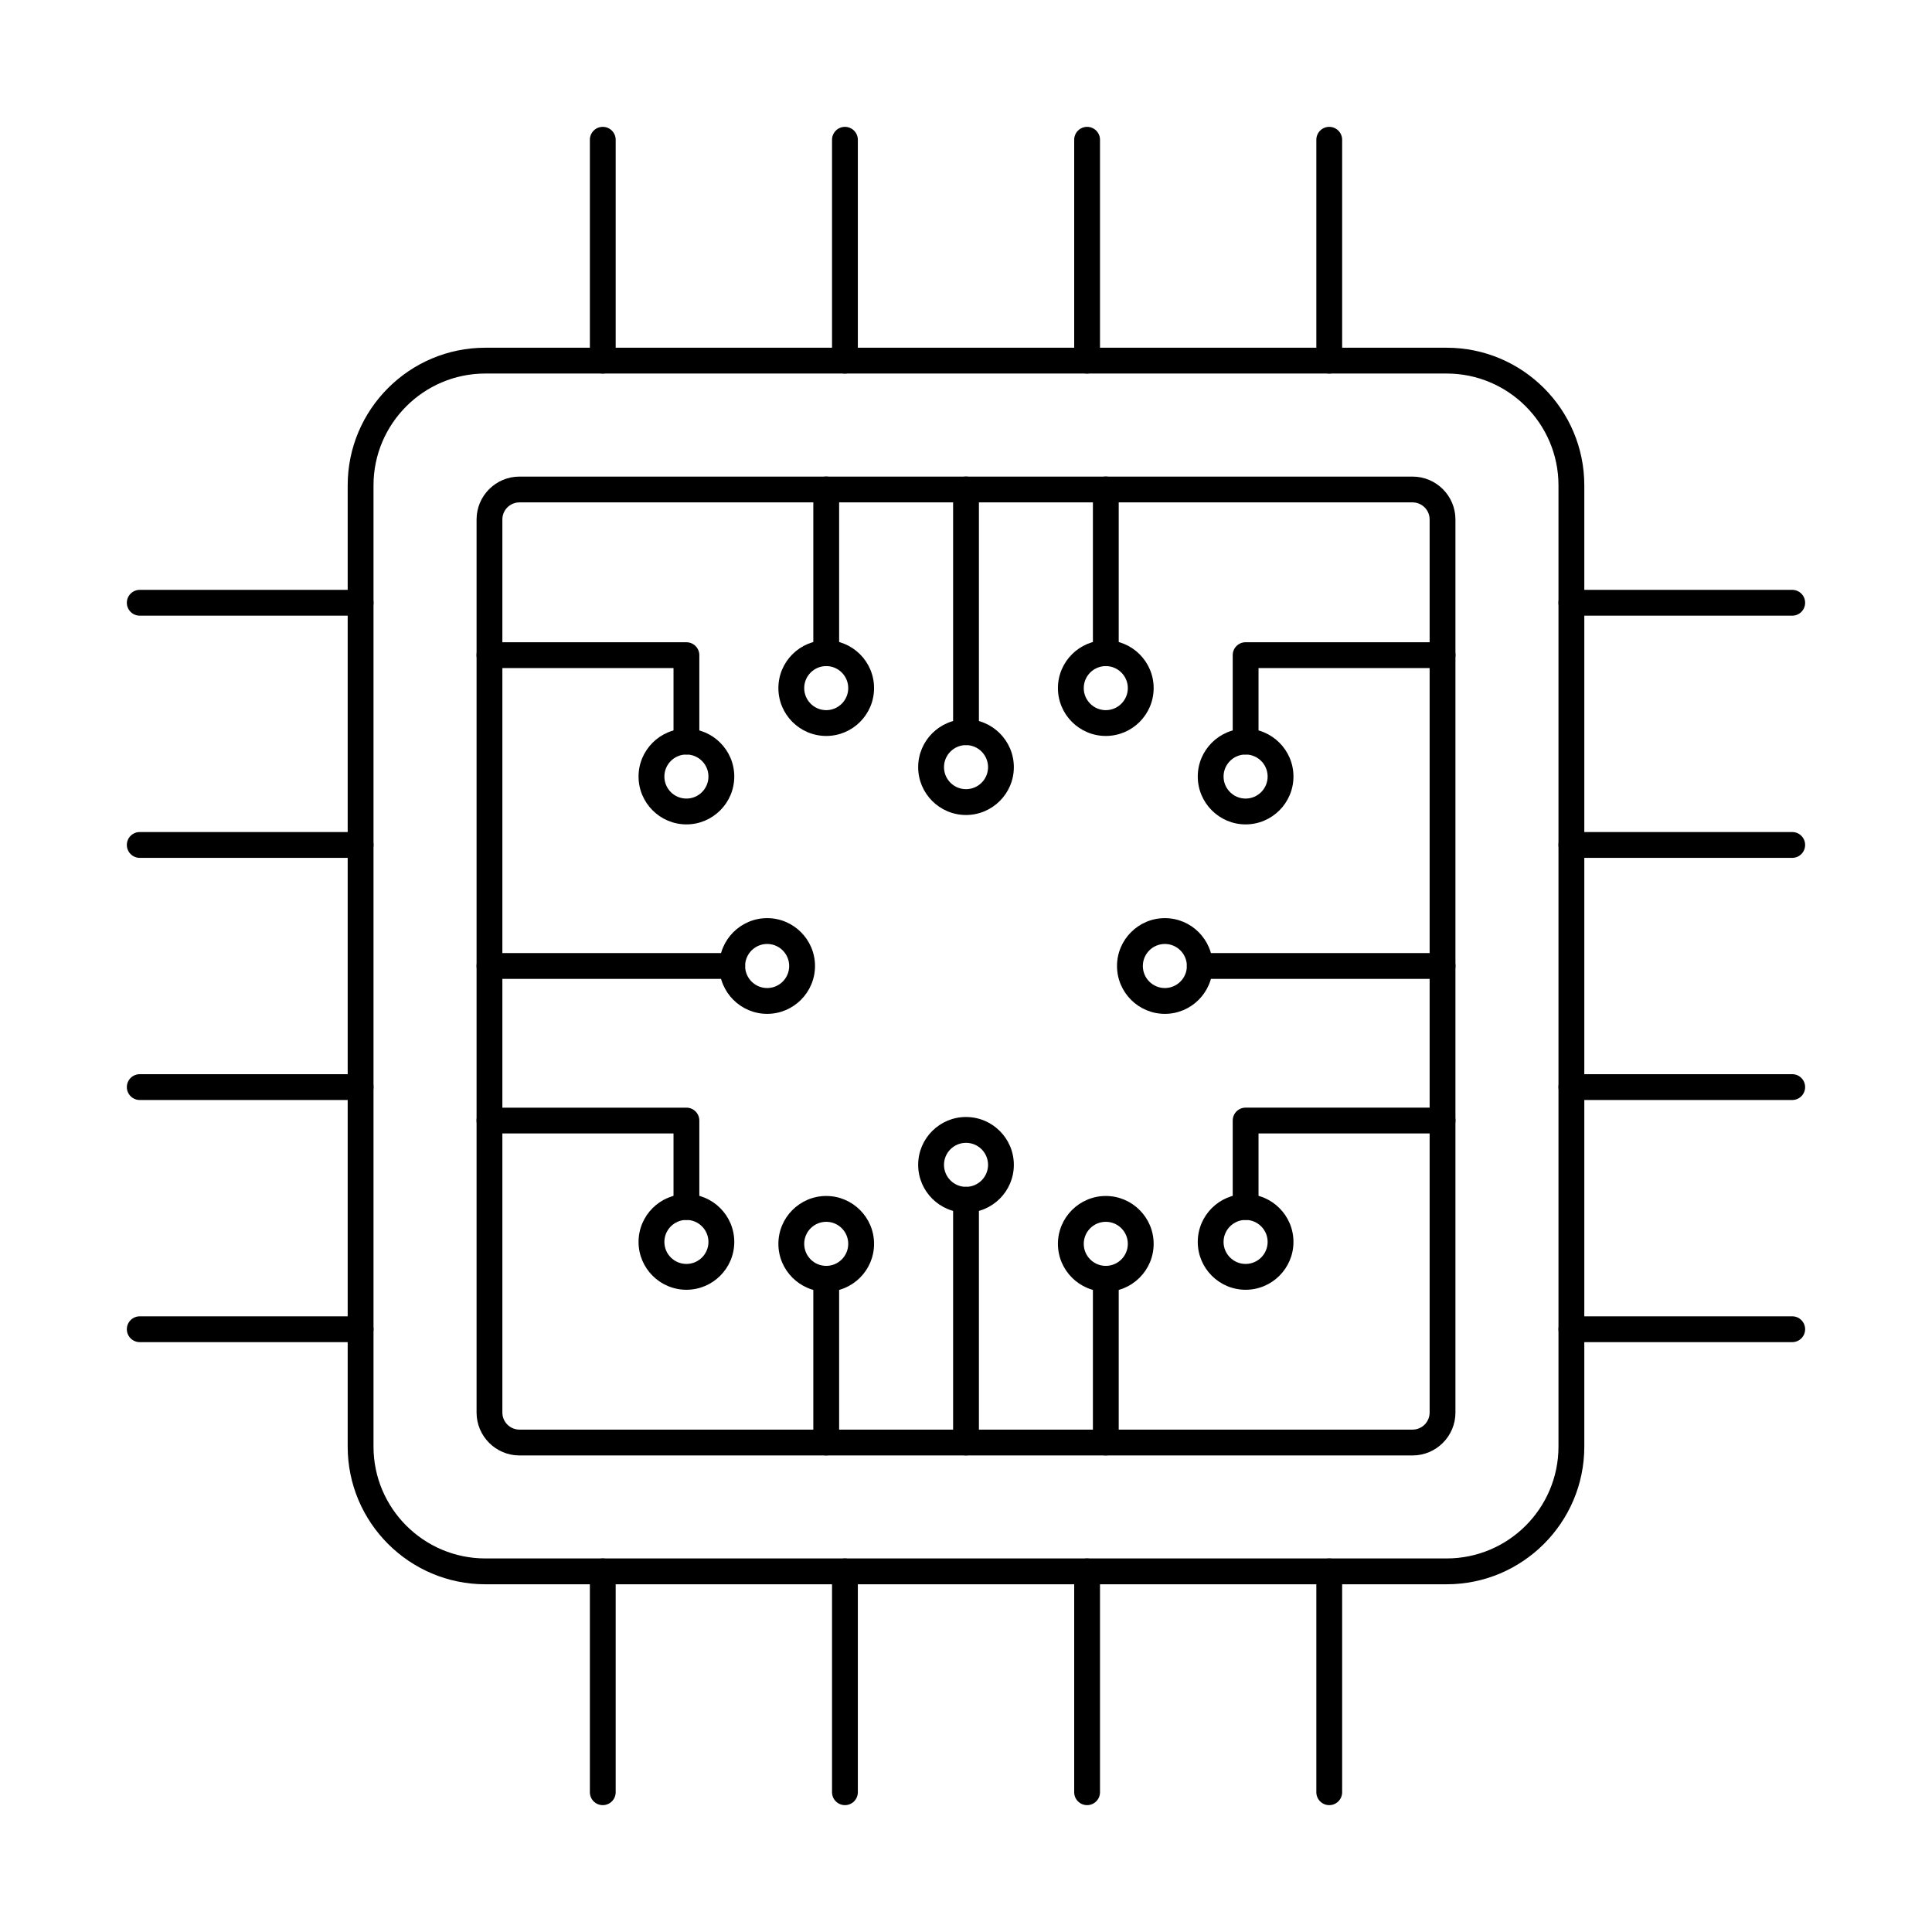
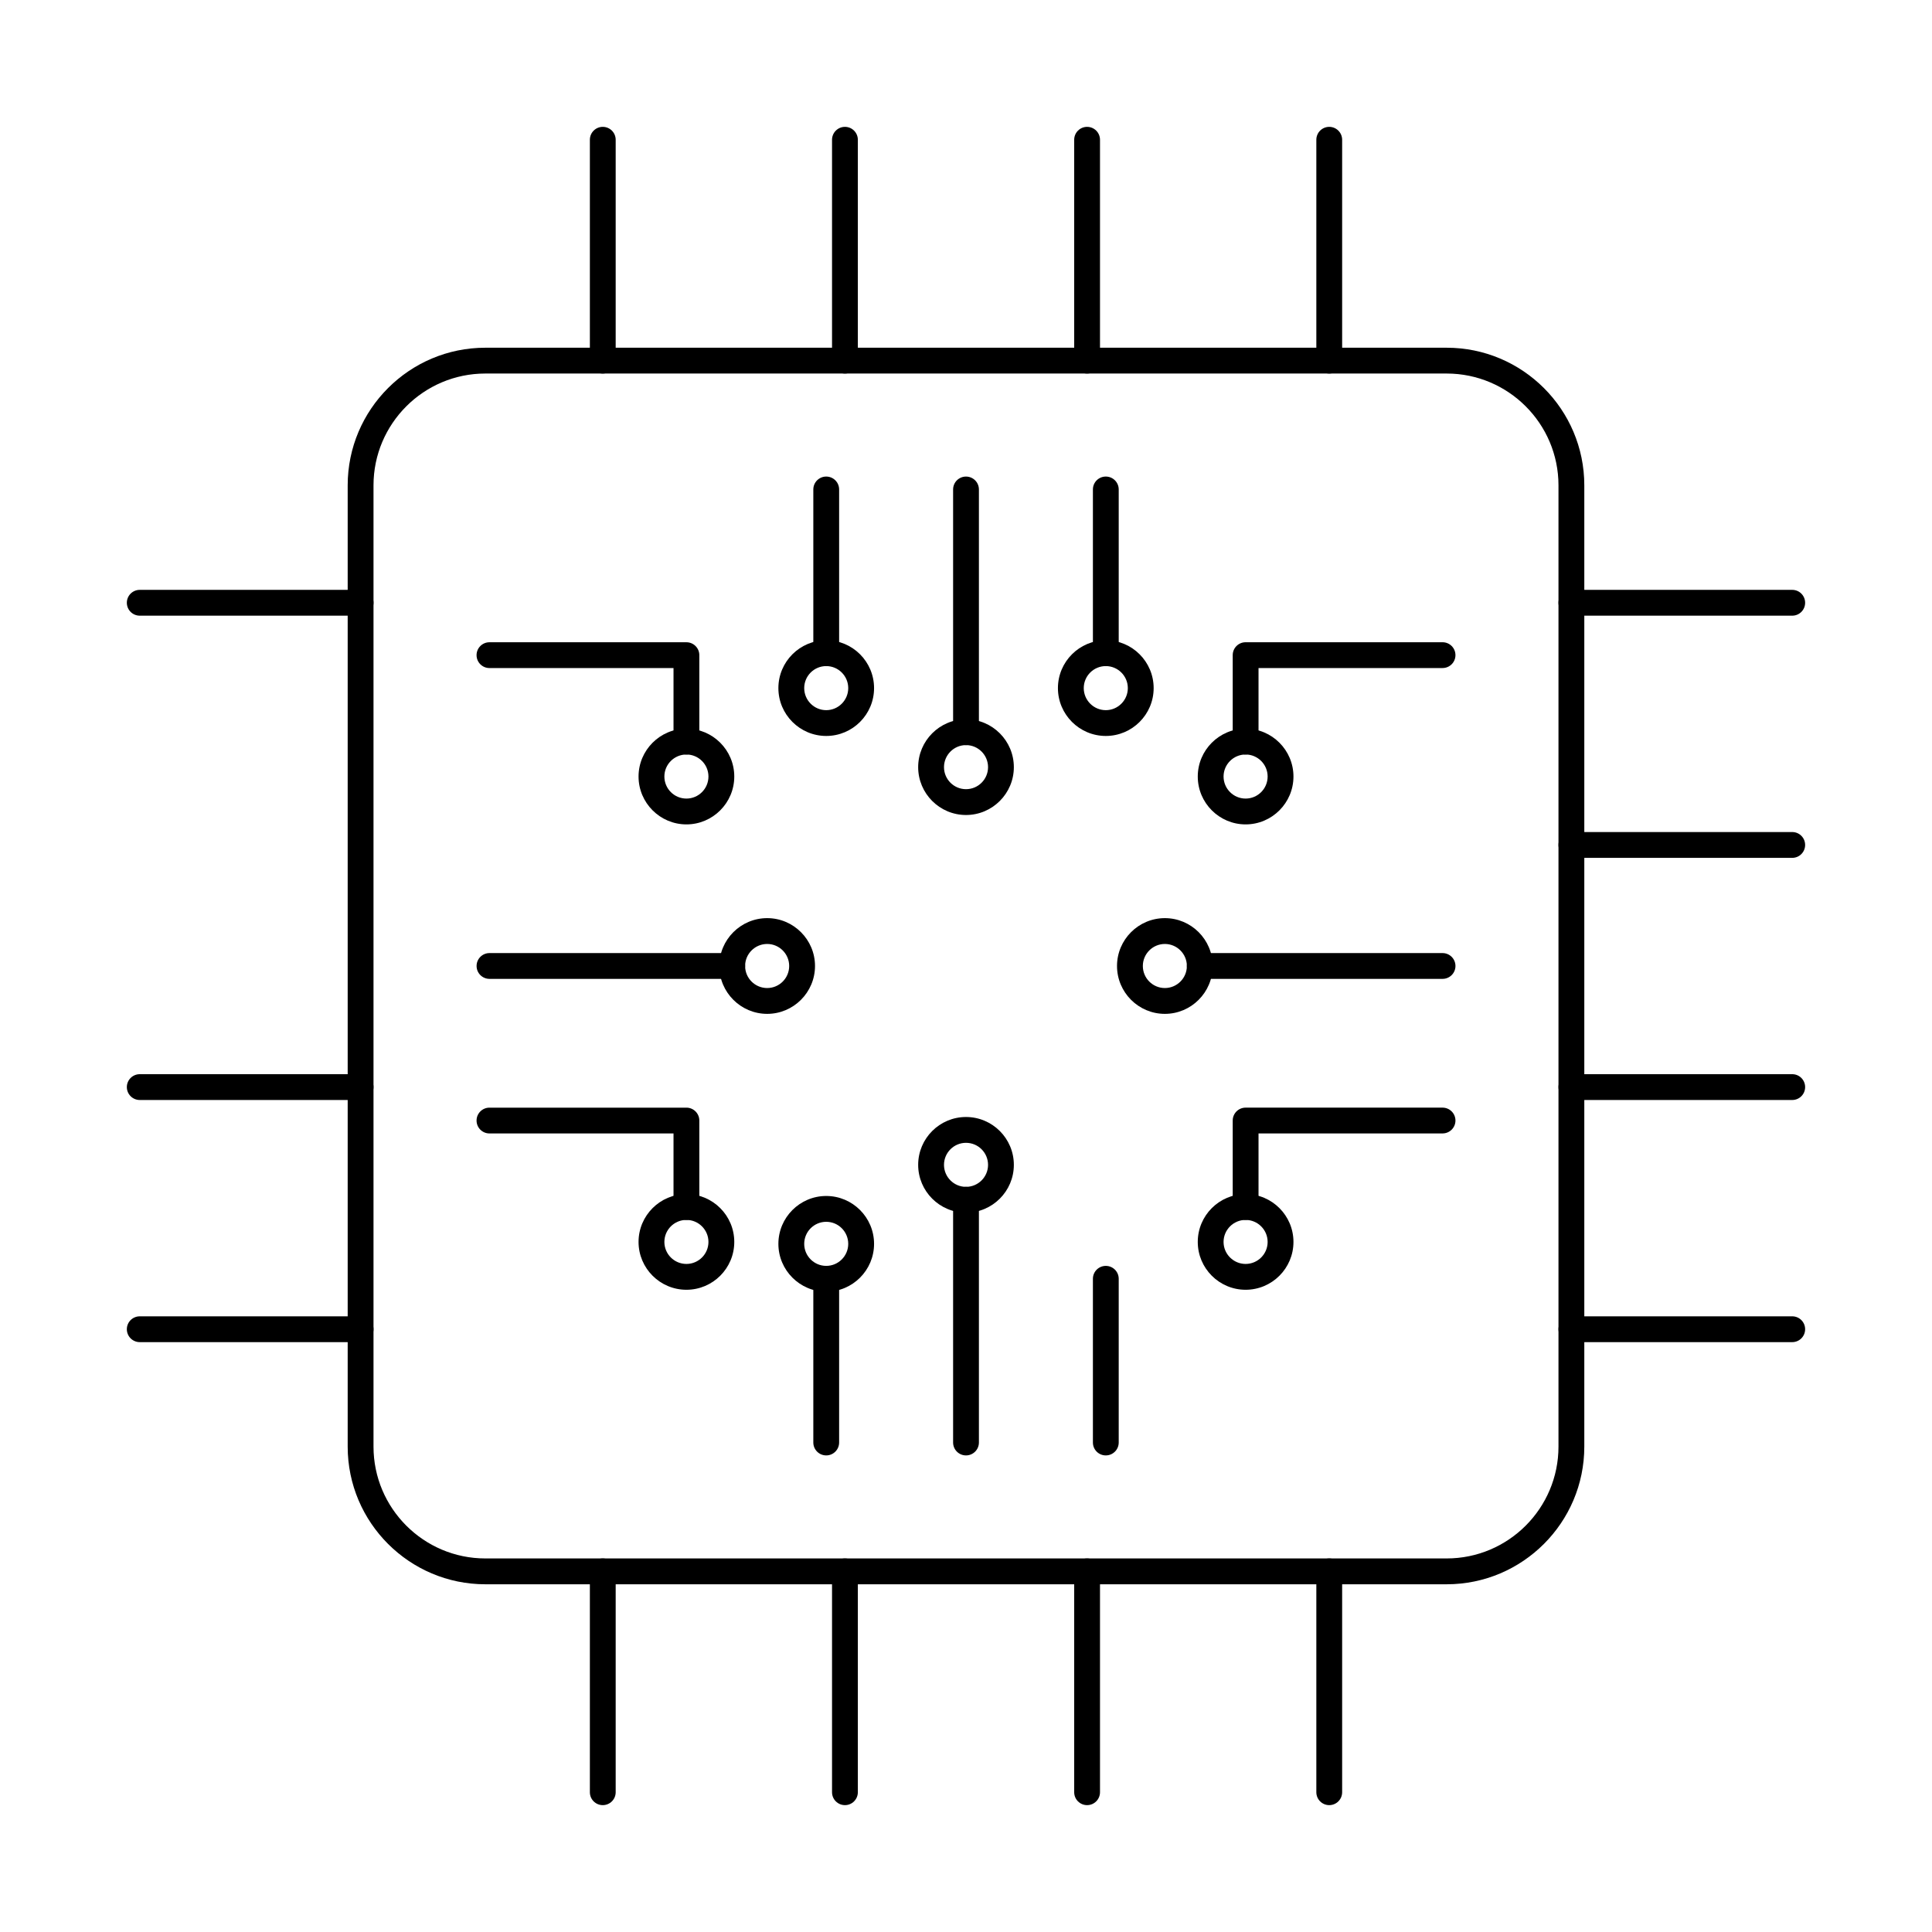
<svg xmlns="http://www.w3.org/2000/svg" fill="#000000" width="800px" height="800px" version="1.1" viewBox="144 144 512 512">
  <g>
    <path d="m272.62 242.99c-16.34 0-29.637 13.293-29.637 29.629v254.75c0 16.344 13.297 29.633 29.637 29.633h254.76c16.344 0 29.633-13.293 29.633-29.633v-254.75c0-16.34-13.293-29.629-29.633-29.629zm254.76 320.86h-254.76c-20.117 0-36.48-16.367-36.48-36.477v-254.75c0-20.117 16.363-36.473 36.48-36.473h254.76c20.109 0 36.477 16.355 36.477 36.473v254.75c0 20.109-16.367 36.477-36.477 36.477z" />
-     <path d="m281.66 277.14c-2.492 0-4.527 2.019-4.527 4.516v236.68c0 2.492 2.035 4.527 4.527 4.527h236.68c2.496 0 4.527-2.035 4.527-4.527v-236.68c0-2.496-2.031-4.516-4.527-4.516zm236.68 252.57h-236.68c-6.262 0-11.363-5.094-11.363-11.367v-236.68c0-6.262 5.102-11.359 11.363-11.359h236.68c6.273 0 11.367 5.094 11.367 11.359v236.68c0 6.273-5.094 11.367-11.367 11.367z" />
    <path d="m303.74 242.99c-1.895 0-3.418-1.531-3.418-3.422v-58.527c0-1.891 1.527-3.422 3.418-3.422 1.891 0 3.422 1.531 3.422 3.422v58.527c0 1.891-1.531 3.422-3.422 3.422z" />
    <path d="m367.92 242.99c-1.891 0-3.422-1.531-3.422-3.422v-58.527c0-1.891 1.531-3.422 3.422-3.422 1.887 0 3.418 1.531 3.418 3.422v58.527c0 1.891-1.531 3.422-3.418 3.422z" />
    <path d="m432.09 242.99c-1.887 0-3.418-1.531-3.418-3.422v-58.527c0-1.891 1.531-3.422 3.418-3.422 1.891 0 3.422 1.531 3.422 3.422v58.527c0 1.891-1.531 3.422-3.422 3.422z" />
    <path d="m496.26 242.99c-1.887 0-3.418-1.531-3.418-3.422v-58.527c0-1.891 1.531-3.422 3.418-3.422 1.891 0 3.422 1.531 3.422 3.422v58.527c0 1.891-1.531 3.422-3.422 3.422z" />
    <path d="m618.96 307.16h-58.523c-1.891 0-3.422-1.531-3.422-3.422 0-1.887 1.531-3.418 3.422-3.418h58.523c1.898 0 3.418 1.531 3.418 3.418 0 1.891-1.523 3.422-3.418 3.422z" />
    <path d="m618.96 371.34h-58.523c-1.891 0-3.422-1.531-3.422-3.422 0-1.887 1.531-3.418 3.422-3.418h58.523c1.898 0 3.418 1.531 3.418 3.418 0 1.891-1.523 3.422-3.418 3.422z" />
    <path d="m618.96 435.51h-58.523c-1.891 0-3.422-1.531-3.422-3.422 0-1.887 1.531-3.418 3.422-3.418h58.523c1.898 0 3.418 1.531 3.418 3.418 0 1.891-1.523 3.422-3.418 3.422z" />
    <path d="m618.96 499.68h-58.523c-1.891 0-3.422-1.531-3.422-3.422 0-1.887 1.531-3.418 3.422-3.418h58.523c1.898 0 3.418 1.531 3.418 3.418 0 1.891-1.523 3.422-3.418 3.422z" />
    <path d="m496.26 622.38c-1.887 0-3.418-1.531-3.418-3.422v-58.531c0-1.887 1.531-3.418 3.418-3.418 1.891 0 3.422 1.531 3.422 3.418v58.531c0 1.891-1.531 3.422-3.422 3.422z" />
    <path d="m432.09 622.38c-1.887 0-3.418-1.531-3.418-3.422v-58.531c0-1.887 1.531-3.418 3.418-3.418 1.891 0 3.422 1.531 3.422 3.418v58.531c0 1.891-1.531 3.422-3.422 3.422z" />
    <path d="m367.92 622.38c-1.891 0-3.422-1.531-3.422-3.422v-58.531c0-1.887 1.531-3.418 3.422-3.418 1.887 0 3.418 1.531 3.418 3.418v58.531c0 1.891-1.531 3.422-3.418 3.422z" />
    <path d="m303.74 622.38c-1.895 0-3.418-1.531-3.418-3.422v-58.531c0-1.887 1.527-3.418 3.418-3.418 1.891 0 3.422 1.531 3.422 3.418v58.531c0 1.891-1.531 3.422-3.422 3.422z" />
    <path d="m239.56 499.68h-58.523c-1.891 0-3.422-1.531-3.422-3.422 0-1.887 1.531-3.418 3.422-3.418h58.523c1.887 0 3.422 1.531 3.422 3.418 0 1.891-1.535 3.422-3.422 3.422z" />
    <path d="m239.56 435.51h-58.523c-1.891 0-3.422-1.531-3.422-3.422 0-1.887 1.531-3.418 3.422-3.418h58.523c1.887 0 3.422 1.531 3.422 3.418 0 1.891-1.535 3.422-3.422 3.422z" />
-     <path d="m239.56 371.34h-58.523c-1.891 0-3.422-1.531-3.422-3.422 0-1.887 1.531-3.418 3.422-3.418h58.523c1.887 0 3.422 1.531 3.422 3.418 0 1.891-1.535 3.422-3.422 3.422z" />
    <path d="m239.56 307.16h-58.523c-1.891 0-3.422-1.531-3.422-3.422 0-1.887 1.531-3.418 3.422-3.418h58.523c1.887 0 3.422 1.531 3.422 3.418 0 1.891-1.535 3.422-3.422 3.422z" />
    <path d="m526.29 403.41h-64.332c-1.891 0-3.422-1.527-3.422-3.418 0-1.887 1.531-3.418 3.422-3.418h64.332c1.891 0 3.422 1.531 3.422 3.418 0 1.891-1.531 3.418-3.422 3.418z" />
    <path d="m400 341.46c-1.887 0-3.418-1.531-3.418-3.418v-64.324c0-1.902 1.531-3.422 3.418-3.422 1.891 0 3.422 1.523 3.422 3.422v64.324c0 1.887-1.531 3.418-3.422 3.418z" />
    <path d="m338.05 403.41h-64.332c-1.891 0-3.418-1.527-3.418-3.418 0-1.887 1.527-3.418 3.418-3.418h64.332c1.887 0 3.418 1.531 3.418 3.418 0 1.891-1.531 3.418-3.418 3.418z" />
    <path d="m400 529.7c-1.887 0-3.418-1.531-3.418-3.422v-64.328c0-1.891 1.531-3.422 3.418-3.422 1.891 0 3.422 1.531 3.422 3.422v64.328c0 1.891-1.531 3.422-3.422 3.422z" />
    <path d="m347.31 394.16c-3.227 0-5.848 2.621-5.848 5.836 0 3.227 2.621 5.844 5.848 5.844 3.215 0 5.832-2.617 5.832-5.844 0-3.215-2.617-5.836-5.832-5.836zm0 18.523c-6.996 0-12.691-5.695-12.691-12.688 0-6.981 5.695-12.68 12.691-12.68 6.981 0 12.676 5.695 12.676 12.68 0 6.992-5.695 12.688-12.676 12.688z" />
    <path d="m452.7 394.16c-3.219 0-5.836 2.621-5.836 5.836 0 3.227 2.617 5.844 5.836 5.844 3.215 0 5.832-2.617 5.832-5.844 0-3.215-2.617-5.836-5.832-5.836zm0 18.523c-6.996 0-12.68-5.695-12.68-12.688 0-6.981 5.684-12.68 12.68-12.68 6.992 0 12.676 5.695 12.676 12.68 0 6.992-5.684 12.688-12.676 12.688z" />
    <path d="m400 341.46c-3.215 0-5.832 2.621-5.832 5.848 0 3.215 2.617 5.832 5.832 5.832 3.227 0 5.844-2.617 5.844-5.832 0-3.227-2.617-5.848-5.844-5.848zm0 18.523c-6.992 0-12.676-5.691-12.676-12.676 0-6.996 5.684-12.691 12.676-12.691s12.68 5.695 12.68 12.691c0 6.981-5.688 12.676-12.68 12.676z" />
    <path d="m325.91 343.95c-1.898 0-3.422-1.531-3.422-3.418v-19.492h-48.777c-1.891 0-3.418-1.527-3.418-3.418 0-1.891 1.527-3.418 3.418-3.418h52.199c1.887 0 3.418 1.527 3.418 3.418v22.914c0 1.887-1.531 3.418-3.418 3.418z" />
    <path d="m325.91 343.95c-3.227 0-5.844 2.621-5.844 5.836 0 3.227 2.617 5.844 5.844 5.844 3.215 0 5.836-2.617 5.836-5.844 0-3.215-2.621-5.836-5.836-5.836zm0 18.523c-6.992 0-12.688-5.695-12.688-12.688 0-6.981 5.691-12.68 12.688-12.68 6.984 0 12.68 5.695 12.68 12.68 0 6.992-5.695 12.688-12.68 12.688z" />
    <path d="m474.1 343.95c-1.891 0-3.418-1.531-3.418-3.418v-22.914c0-1.891 1.527-3.418 3.418-3.418h52.188c1.891 0 3.422 1.527 3.422 3.418 0 1.895-1.531 3.418-3.422 3.418h-48.766v19.492c0 1.887-1.535 3.418-3.422 3.418z" />
    <path d="m474.1 343.95c-3.215 0-5.844 2.621-5.844 5.836 0 3.227 2.629 5.844 5.844 5.844s5.836-2.617 5.836-5.844c0-3.215-2.621-5.836-5.836-5.836zm0 18.523c-6.992 0-12.68-5.695-12.68-12.688 0-6.981 5.688-12.68 12.68-12.68 6.992 0 12.68 5.695 12.68 12.68 0 6.992-5.688 12.688-12.68 12.688z" />
    <path d="m325.91 467.29c-1.898 0-3.422-1.531-3.422-3.422v-19.492h-48.777c-1.891 0-3.418-1.527-3.418-3.418 0-1.887 1.527-3.418 3.418-3.418h52.199c1.887 0 3.418 1.531 3.418 3.418v22.914c0 1.891-1.531 3.422-3.418 3.422z" />
    <path d="m474.1 467.29c-1.891 0-3.418-1.531-3.418-3.422v-22.914c0-1.887 1.527-3.418 3.418-3.418h52.188c1.891 0 3.422 1.531 3.422 3.418 0 1.891-1.531 3.418-3.422 3.418h-48.766v19.492c0 1.891-1.535 3.422-3.422 3.422z" />
    <path d="m325.91 467.29c-3.227 0-5.844 2.621-5.844 5.836s2.617 5.832 5.844 5.832c3.215 0 5.836-2.617 5.836-5.832s-2.621-5.836-5.836-5.836zm0 18.512c-6.992 0-12.688-5.684-12.688-12.676 0-6.996 5.691-12.68 12.688-12.68 6.984 0 12.68 5.684 12.68 12.68 0 6.992-5.695 12.676-12.68 12.676z" />
    <path d="m400 446.86c-3.215 0-5.832 2.617-5.832 5.836 0 3.215 2.617 5.832 5.832 5.832 3.227 0 5.844-2.617 5.844-5.832 0-3.219-2.617-5.836-5.844-5.836zm0 18.512c-6.992 0-12.676-5.684-12.676-12.676 0-6.996 5.684-12.68 12.676-12.68s12.68 5.684 12.68 12.68c0 6.992-5.688 12.676-12.68 12.676z" />
    <path d="m474.1 467.29c-3.215 0-5.844 2.621-5.844 5.836s2.629 5.832 5.844 5.832 5.836-2.617 5.836-5.832-2.621-5.836-5.836-5.836zm0 18.512c-6.992 0-12.68-5.684-12.68-12.676 0-6.996 5.688-12.68 12.68-12.68 6.992 0 12.68 5.684 12.68 12.68 0 6.992-5.688 12.676-12.68 12.676z" />
    <path d="m362.96 529.7c-1.891 0-3.422-1.531-3.422-3.422v-43.387c0-1.887 1.531-3.418 3.422-3.418 1.887 0 3.418 1.531 3.418 3.418v43.387c0 1.891-1.531 3.422-3.418 3.422z" />
    <path d="m362.96 467.79c-3.219 0-5.836 2.617-5.836 5.844 0 3.215 2.617 5.836 5.836 5.836 3.215 0 5.832-2.621 5.832-5.836 0-3.227-2.617-5.844-5.832-5.844zm0 18.52c-6.992 0-12.68-5.688-12.68-12.676 0-6.992 5.688-12.688 12.68-12.688 6.992 0 12.676 5.695 12.676 12.688 0 6.984-5.684 12.676-12.676 12.676z" />
    <path d="m437.05 529.7c-1.898 0-3.418-1.531-3.418-3.422v-43.387c0-1.887 1.523-3.418 3.418-3.418 1.891 0 3.422 1.531 3.422 3.418v43.387c0 1.891-1.531 3.422-3.422 3.422z" />
-     <path d="m437.05 467.79c-3.223 0-5.844 2.617-5.844 5.844 0 3.215 2.621 5.836 5.844 5.836 3.215 0 5.836-2.621 5.836-5.836 0-3.227-2.621-5.844-5.836-5.844zm0 18.52c-6.992 0-12.688-5.688-12.688-12.676 0-6.992 5.695-12.688 12.688-12.688 6.984 0 12.68 5.695 12.68 12.688 0 6.984-5.691 12.676-12.68 12.676z" />
    <path d="m362.96 320.52c-1.891 0-3.422-1.531-3.422-3.418v-43.387c0-1.902 1.531-3.422 3.422-3.422 1.887 0 3.418 1.523 3.418 3.422v43.387c0 1.887-1.531 3.418-3.418 3.418z" />
    <path d="m362.96 320.52c-3.219 0-5.836 2.617-5.836 5.836 0 3.215 2.617 5.844 5.836 5.844 3.215 0 5.832-2.629 5.832-5.844 0-3.219-2.617-5.836-5.832-5.836zm0 18.516c-6.992 0-12.68-5.688-12.68-12.68 0-6.996 5.688-12.68 12.68-12.68 6.992 0 12.676 5.684 12.676 12.68 0 6.992-5.684 12.68-12.676 12.68z" />
    <path d="m437.05 320.52c-1.898 0-3.418-1.531-3.418-3.418v-43.387c0-1.902 1.523-3.422 3.418-3.422 1.891 0 3.422 1.523 3.422 3.422v43.387c0 1.887-1.531 3.418-3.422 3.418z" />
    <path d="m437.05 320.52c-3.223 0-5.844 2.617-5.844 5.836 0 3.215 2.621 5.844 5.844 5.844 3.215 0 5.836-2.629 5.836-5.844 0-3.219-2.621-5.836-5.836-5.836zm0 18.516c-6.992 0-12.688-5.688-12.688-12.68 0-6.996 5.695-12.68 12.688-12.68 6.984 0 12.68 5.684 12.68 12.68 0 6.992-5.691 12.68-12.68 12.68z" />
  </g>
</svg>